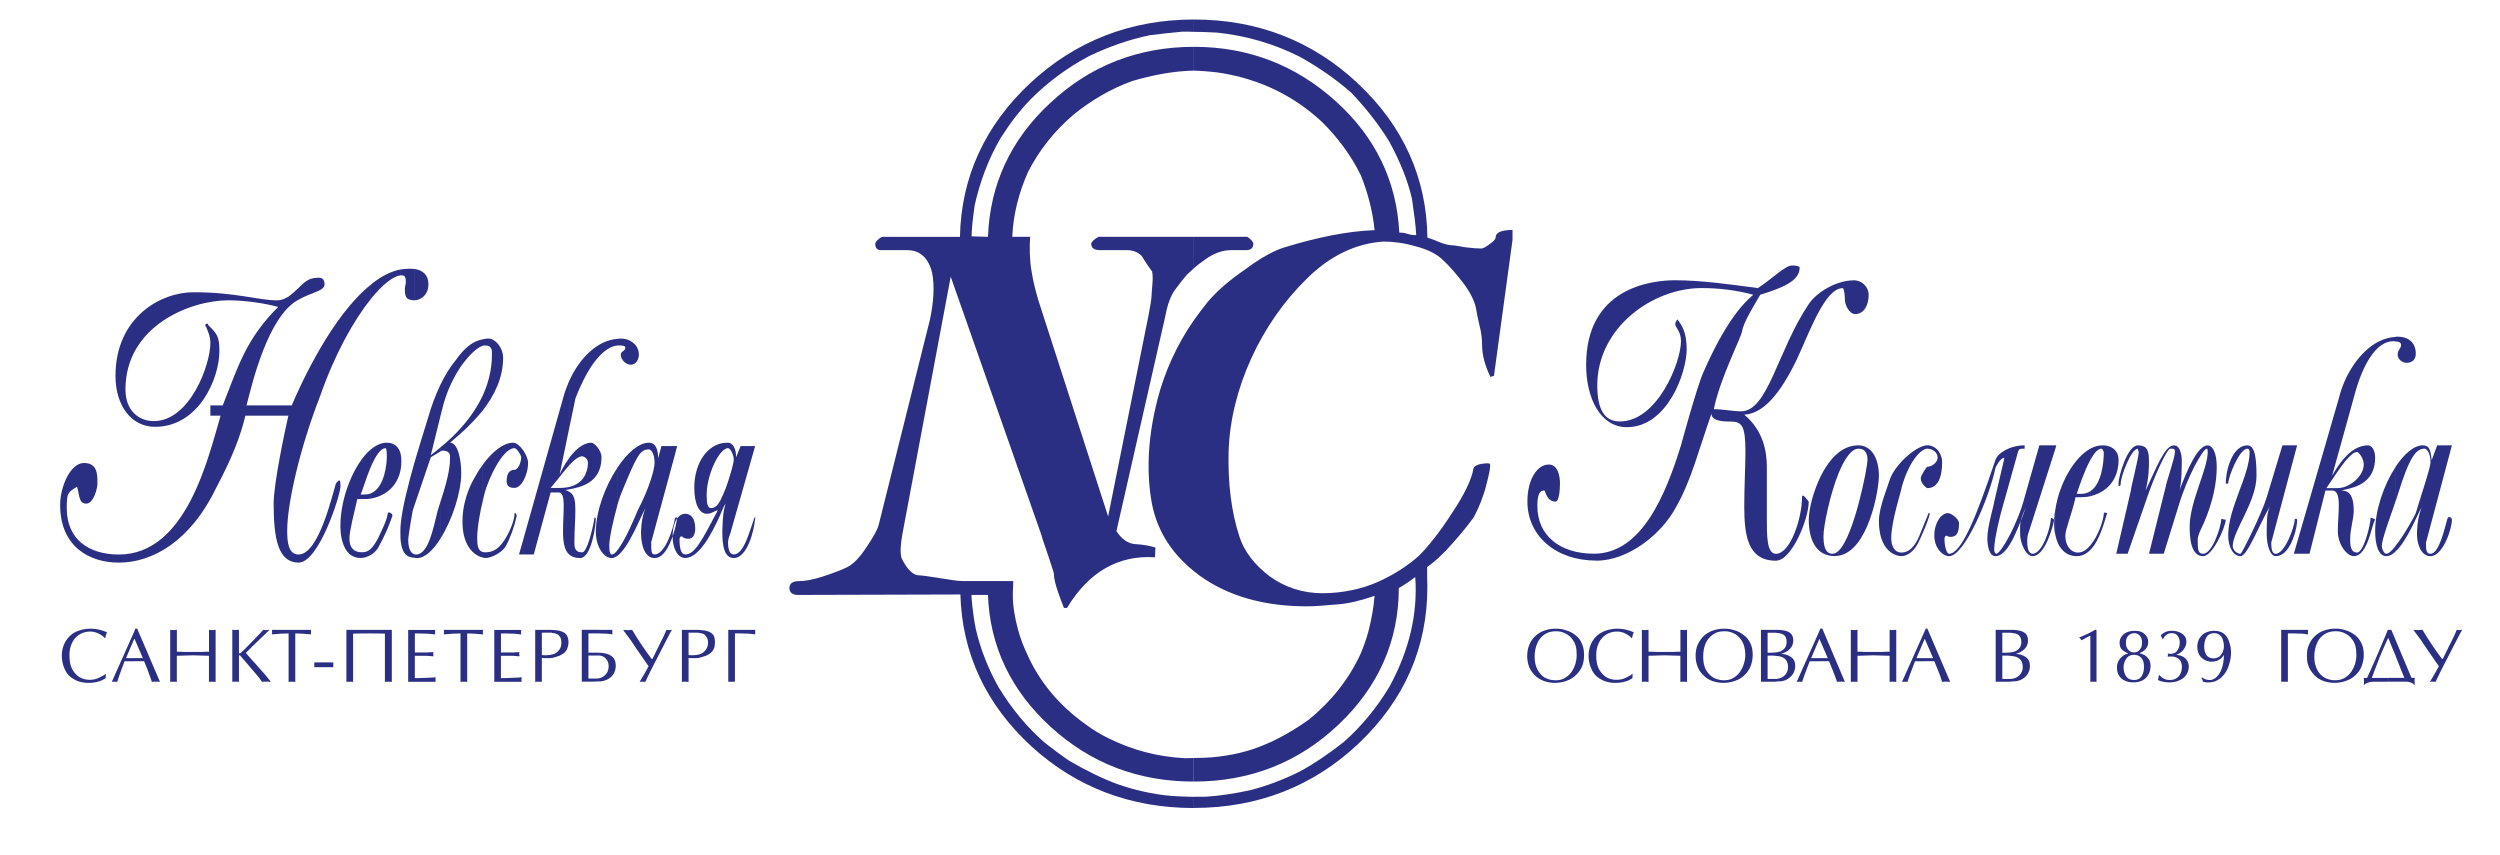
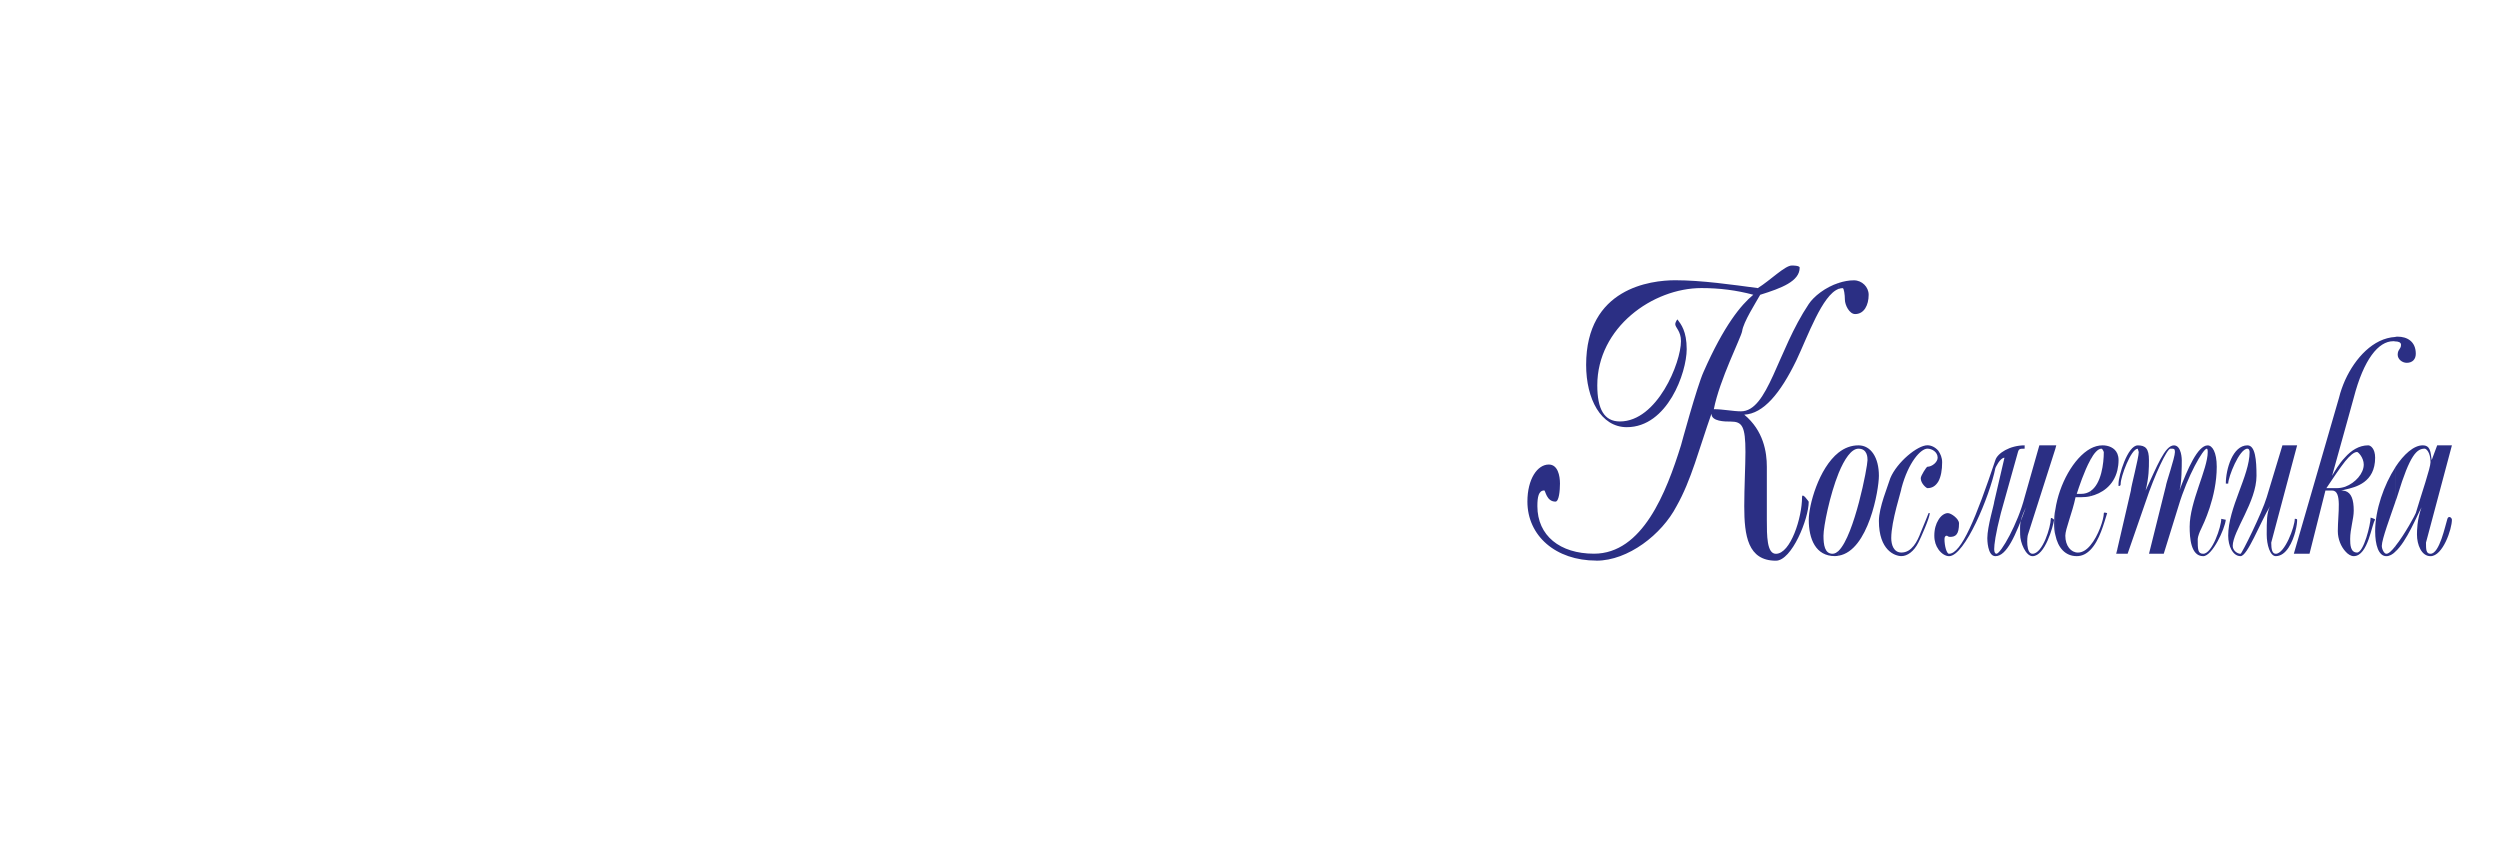
<svg xmlns="http://www.w3.org/2000/svg" id="_Слой_1" data-name="Слой 1" version="1.1" viewBox="0 0 757 259">
  <defs>
    <style> .cls-1 { fill: #2b2f84; fill-rule: evenodd; stroke-width: 0px; } </style>
  </defs>
-   <path class="cls-1" d="M428.53,174.74c-1.8,1.37-3.53,2.52-4.97,3.31,0,15.98-6.19,29.95-18.22,41.33-12.1,11.52-26.86,17.28-43.85,17.28v-7.13c2.3,0,4.25-.14,5.54-.22,5.69-.5,11.02-1.73,15.7-3.74,4.46-1.8,9.07-4.46,13.54-7.63,6.91-5.62,12.31-12.46,15.77-20.09.86-2.09,1.8-4.54,2.45-7.2.79-3.17,1.44-6.55,1.73-10.22-4.18,1.44-7.99,2.38-11.45,2.59-3.38.29-6.55.58-9,.58-13.18,0-23.98-3.17-32.4-9.22-.65-.5-1.3-.94-1.87-1.44v-75.96c1.3-1.87,2.74-3.74,4.25-5.62,2.59-3.1,6.55-6.55,11.3-9.79,4.61-3.46,8.71-5.69,11.74-6.62,10.08-3.1,19.3-4.97,27.43-5.26-.5-5.33-1.94-11.02-4.1-16.49-2.95-6.05-7.06-11.59-11.81-16.27-8.5-7.92-18.72-12.89-30.53-14.83-1.8-.29-4.68-.58-8.21-.72h-.07v-7.2h.07c16.49,0,30.74,5.54,42.84,16.42s18.5,24.26,19.3,39.82c.65,0,1.58.07,2.38.36s1.8.43,2.74.43c-.14-2.95-.65-6.7-1.3-11.09-1.3-5.62-3.67-11.38-6.84-17.21-3.02-4.97-6.98-10.08-11.52-14.83-4.39-3.89-9.65-7.56-15.55-10.87-7.85-3.96-16.2-6.41-25.13-7.34-1.73-.07-4.1-.22-6.98-.22v-3.74h.07c19.22,0,35.86,6.48,49.54,19.3,13.75,12.89,20.88,28.66,21.1,46.73,1.37.43,2.66.94,3.96,1.51,1.3.5,2.74.86,4.1.86.36,0,1.66.29,3.53.58,1.8.22,3.53.36,4.75.36.5,0,1.44-.5,2.45-1.3,1.22-.79,1.87-1.58,1.87-2.09,0-1.44,1.73-2.23,5.11-2.23v3.02l-5.62,41.18-1.08.29c-1.58-3.31-2.52-6.55-2.52-9.72,0-1.73-.22-3.82-.79-5.9-.5-2.09-.86-3.96-1.01-4.97-.43-2.38-1.87-5.18-3.96-7.92s-4.18-5.11-6.05-6.84c-1.8-1.8-4.61-3.24-8.28-4.18-3.67-1.08-7.06-1.44-9.72-1.44-8.35.5-16.27,4.32-23.18,11.16-7.13,6.98-12.74,15.12-16.92,24.26-4.18,9.22-6.55,18.79-6.84,28.22-.22,9.5.79,18.14,3.31,25.78,1.44,4.46,4.61,8.5,9.14,11.95,4.68,3.38,10.08,5.11,15.98,5.11s11.81-1.22,16.85-3.46c5.11-2.3,9.29-5.11,12.46-7.99,2.74-2.74,6.19-7.06,9.86-12.74,3.74-5.62,5.98-10.22,6.55-13.54,0-.5.79-1.15,2.38-1.44,1.51-.22,2.45-.22,2.59,0,.29.58-.14,2.81-1.08,6.34-.86,3.53-2.23,6.84-3.74,9.72-1.37,1.94-3.6,4.75-6.48,7.99-2.88,3.31-5.62,5.76-7.7,7.2v3.02c0,.94.07,2.02.07,2.95,0,18.36-6.91,34.2-20.74,47.38-13.75,13.03-30.6,19.58-49.9,19.58h-.07v-3.38h3.46c4.75-.29,9.29-1.08,13.39-1.94,4.9-1.22,10.15-3.17,15.19-5.69,4.18-2.23,8.64-5.26,13.25-8.86,5.26-4.61,9.94-10.22,13.9-16.78,6.05-11.02,8.64-22.18,7.85-33.26h0ZM361.5,81.21c.94-.79,2.09-1.73,3.46-2.66,2.59-1.87,5.26-2.81,7.85-2.81h4.61c1.3,0,2.09-.65,2.09-1.94,0-.5-.65-1.3-1.8-2.09h-16.2v9.5ZM361.5,236.66h-.07c-16.7,0-31.1-5.47-43.2-16.49-12.1-11.02-18.5-24.41-19.08-40.03h-4.97v.79c.29,3.67.79,6.98,1.3,9.58,1.44,6.19,3.82,12.1,6.84,17.5,3.96,6.55,8.64,12.17,13.9,16.78,2.66,2.09,5.26,4.03,7.63,5.62,4.97,2.88,9.86,5.33,14.62,7.06,4.97,1.73,10.44,3.02,16.13,3.53,1.73.14,4.03.22,6.91.29v3.38c-19.15,0-35.57-6.26-49.18-18.65-13.68-12.6-21.02-28.01-21.53-46.01l-49.25.14c-1.58,0-2.52-.79-2.52-2.09s.94-2.09,2.74-2.09c2.16,0,4.61-.5,7.49-1.44s5.4-1.87,6.98-2.66c1.87-.79,3.96-2.88,6.05-6.05,2.09-3.1,3.53-5.62,3.82-7.06l15.48-61.99c1.15-5.47,1.44-10.22.65-14.18-1.08-4.46-3.67-6.84-7.49-6.84h-7.99c-1.08,0-1.73-.65-1.73-1.8,0-.65.65-1.44,2.02-2.23h23.62c.36-18.14,7.63-33.77,21.24-46.51,13.75-12.82,30.46-19.3,49.61-19.3v3.74c-1.08-.07-2.16-.07-3.38-.07-3.17.29-6.55.65-9.94,1.08-6.34,1.3-12.53,3.53-18.29,6.26-6.55,3.46-12.46,7.78-17.71,13.03-3.46,3.53-6.55,7.63-9.36,12.1-3.53,6.12-6.12,12.96-7.7,20.09-.58,4.03-.94,7.34-.94,9.43h.14l4.82.14c.58-15.77,6.84-29.45,18.94-40.61,12.02-11.23,26.64-16.92,43.42-16.92v7.2c-6.34.14-12.6,1.37-18.72,3.17-6.55,2.38-12.46,5.9-17.71,10.15-5.83,4.97-10.51,10.87-13.82,17.42-2.74,6.19-4.46,12.74-4.75,19.58h5.4c-.22,3.53-.14,7.06.43,10.37.5,3.31,1.3,6.26,2.09,8.93l21.1,65.38,12.24-60.91c.5-2.74.94-4.97.94-6.34,0-.65.14-1.66.22-3.02.14-1.3.14-2.74-.07-3.89-1.08-1.44-2.16-3.02-2.88-4.32-.94-1.37-2.66-2.16-4.9-2.16h-8.14c-1.58,0-2.52-.65-2.52-1.94,0-.5.79-1.3,2.23-2.09h28.87v9.5c-.86.79-1.58,1.44-2.09,1.94-1.01,1.15-2.3,2.74-3.53,4.46-1.3,1.66-2.38,4.46-3.02,7.99l-14.83,65.23c1.73,2.66,3.82,3.96,6.19,3.96,2.09.14,4.03.5,5.62,1.01l-.14,2.95c-11.16-.72-20.09,4.46-26.64,15.34h-.94c-.5-1.3-1.15-3.02-1.8-4.9-.65-1.94-1.22-3.89-1.22-5.47,0-.29-.65-2.09-1.66-5.26-1.08-3.17-1.87-5.4-2.09-6.34l-27.5-78.34-14.69,78.26c-.5,2.88-.65,5.18-.22,6.91,1.66,3.46,3.53,5.26,5.26,5.26.72,0,2.88.29,5.98.79,3.17.5,5.69.94,7.13.94h15.48l-.14,4.18c0,3.53.65,7.13,1.58,10.51.79,3.02,1.87,5.54,2.66,7.2,3.67,8.42,9.72,15.77,17.86,21.53,2.09,1.58,4.46,3.02,6.7,4.1,7.34,3.67,15.05,5.69,23.18,6.12,1.01,0,1.94,0,2.88-.07v7.13h0ZM361.5,96.98c-5.11,7.34-8.78,15.41-11.02,23.98-2.74,10.73-3.38,20.88-1.94,30.02,1.3,8.71,5.69,16.13,12.96,21.96v-75.96Z" />
  <g>
-     <path class="cls-1" d="M218.07,155.94v-4.32c.5-.94,1.08-2.23,1.73-3.89,1.37-3.82,2.38-7.56,2.38-8.57,0-1.37-1.01-3.46-1.73-3.46s-1.58.65-2.38,1.66v-3.02c.72-.22,1.58-.29,2.38-.29,1.37,0,2.45,1.66,2.45,4.39l1.37-3.38h4.39l-7.49,26.35c-.72,1.73-.72,2.74-.72,2.74,0,2.74.72,3.74,1.73,3.74,3.1,0,4.82-7.2,6.19-10.94,0-.36.65-.36.29,0-.29,3.74-2.38,12.02-6.48,12.02-2.74,0-3.46-3.46-3.46-7.56,0-.36,0-6.84,1.08-8.93q-.36.36-.72,1.08c-.29.65-.58,1.44-1.01,2.38ZM218.07,134.34v3.02c-2.16,2.74-4.1,8.21-4.1,12.38,0,3.1.36,4.1,1.37,4.1,1.08,0,1.87-.65,2.74-2.23v4.32c-2.23,4.97-6.26,13.03-10.58,13.03-1.3,0-2.45-.94-3.1-2.59v-6.34c.29-1.15.5-2.23.65-3.1,0-.36-.65-.36-.65,0v1.3c.65-1.73,1.8-2.66,3.1-2.66,1.66,0,3.02,1.37,3.02,4.46,0,1.73-.65,3.1-2.02,3.1-1.73,0-1.73-.72-2.09-.72-.65,0-.65.72-.65,1.01,0,3.1.65,4.46,1.73,4.46,3.02,0,5.11-4.46,9.86-13.32-1.01,0-1.66,1.01-3.38,1.01-2.09,0-3.74-2.74-3.74-7.85,0-6.55,3.02-12.02,7.85-13.39h0ZM204.39,137.58l.65-2.52h-.65v2.52ZM204.39,135.06v2.52l-7.2,26.57c0,2.74,0,3.74,1.01,3.74,3.1,0,5.47-7.2,6.19-10.94v1.3c-.43,1.08-.72,2.45-.72,4.18,0,1.58.29,2.95.72,3.96v-6.34c-1.08,3.96-3.02,8.93-6.19,8.93-2.74,0-4.1-3.46-4.1-7.56,0-.36,0-4.46,1.37-7.56-1.44,2.38-4.97,11.88-8.57,14.47v-1.66c2.52-3.1,5.62-10.73,6.19-12.1,3.38-6.48,5.11-12.31,5.11-14.4,0-3.38-1.37-4.1-1.73-4.1-2.74,0-3.74,2.09-8.5,13.68-.36.94-.72,2.09-1.08,3.38v-11.45c3.02-4.54,6.55-7.63,9.58-7.63,2.09,0,2.81,2.02,2.81,4.75l1.01-3.74h4.1ZM186.9,104.61v-2.02c.36,0,.72-.07,1.08-.07,3.02,0,5.47,2.09,5.47,4.82,0,1.37-.72,3.1-2.45,3.1-1.37,0-3.02-1.37-3.02-3.1,0-1.01,1.37-1.01,1.37-2.09,0-.65-1.37-.65-1.73-.65h-.72ZM186.9,102.59v2.02c-3.89.5-8.42,5.11-12.67,16.06l-1.87,9v-14.33c3.24-7.13,8.57-12.24,14.54-12.74h0ZM186.9,141.69v11.45c-1.22,4.54-2.66,10.58-2.38,12.74,0,.29,0,2.02.72,2.02.43,0,1.08-.43,1.66-1.22v1.66c-.58.36-1.15.65-1.66.65-2.45,0-4.82-3.46-4.82-7.92,0-6.26,2.81-13.82,6.48-19.37h0ZM172.35,167.9c.79.72,1.87,1.08,3.31,1.08,3.38,0,4.75-9.65,4.75-12.02l-.36-.36c-.65,4.1-2.38,10.66-3.74,10.66-2.38,0-2.38-1.73-2.38-3.1,0-3.46.29-7.2.29-9.58,0-2.88-.22-4.75-1.87-5.69v19.01h0ZM172.35,148.17c3.38-.65,9.79-1.87,9.79-9.72,0-2.02-2.09-4.39-3.1-4.39-2.59,0-4.97,2.3-6.7,4.61v2.23c1.51-1.66,2.88-2.74,3.96-2.74,0,0,1.73.29,1.73,2.02,0,2.66-1.3,6.26-5.69,7.27v.72ZM172.35,115.34v14.33l-2.88,13.97c.14-.36,1.22-2.66,2.88-4.97v2.23c-1.66,1.87-3.6,4.46-5.62,6.84h3.1c.94,0,1.8-.14,2.52-.29v.72c-.43.07-.86.14-1.15.22.43.14.86.29,1.15.5v19.01c-1.3-1.15-1.87-3.38-1.87-6.84,0-6.48,1.01-11.95-1.37-11.95h-2.38l-5.11,18.79h-3.1v-4.82l11.95-42.41c.5-1.87,1.15-3.6,1.87-5.33h0ZM158.53,145.5c.79-1.44,1.37-3.38,1.37-5.33,0-1.08-.58-2.45-1.37-3.67v9ZM158.53,136.5v9c-.79,1.37-1.73,2.23-2.74,2.23-1.37,0-2.38-.36-2.38-2.09,0-2.38,1.01-3.38,2.38-3.38,1.01,0,2.02-2.09,2.02-3.82,0-.65-1.37-2.74-2.02-2.74-2.38,0-5.83,4.46-8.57,12.02-.22.65-.65,2.09-1.01,3.82v-10.87c2.88-3.96,6.26-6.62,9.22-6.62.94,0,2.16,1.08,3.1,2.45h0ZM158.53,163.07v4.82h-1.37l1.37-4.82h0ZM146.22,168.83v-1.66c.22,0,.43.07.65.07,2.09,0,3.74-.72,5.47-3.1s3.46-6.48,3.46-8.57c0-.65.65,0,.65.72-.65,3.02-2.02,6.84-3.38,9.22-1.08,1.73-4.1,3.46-6.19,3.46-.14,0-.43-.07-.65-.14h0ZM146.22,124.26v-4.61c2.16-4.75,2.74-9,2.74-12.31,0-1.37,0-2.74-2.09-2.74-.22,0-.43,0-.65.07v-1.94c.5-.14,1.08-.22,1.66-.22,2.09,0,4.46,2.74,4.46,5.83,0,6.05-2.59,11.3-6.12,15.91ZM146.22,102.74v1.94c-1.73.5-4.18,2.81-6.55,6.12v-3.89c1.51-1.73,3.6-3.67,6.55-4.18h0ZM146.22,119.66v4.61c-2.02,2.45-4.25,4.75-6.55,6.84v-1.66c3.02-3.38,5.11-6.7,6.55-9.79h0ZM146.22,140.68v10.87c-.86,3.38-1.73,8.14-1.73,11.59,0,2.09.29,3.67,1.73,4.03v1.66c-2.16-.43-6.19-2.95-6.19-10.87,0-4.1,1.01-8.21,3.1-12.31.94-1.73,1.94-3.46,3.1-4.97ZM139.66,106.91v3.89c-2.16,3.17-4.25,7.34-5.47,11.95l-.86,3.38v-9.58c1.37-2.81,2.95-5.47,4.68-7.49.36-.58.94-1.3,1.66-2.16h0ZM139.66,129.45v1.66c-1.15,1.01-2.3,2.02-3.38,2.95,2.38,0,3.38,5.11,3.38,9.22,0,5.76-2.74,14.26-6.34,19.87v-11.09c2.95-8.71,2.95-12.02,2.95-13.61,0-.65,0-2.02-2.38-2.02l-.58.29v-1.22c2.52-2.02,4.61-4.03,6.34-6.05ZM125.48,90.93h.14c1.08,0,4.1-1.08,4.1-4.82,0-3.24-2.16-4.39-4.25-4.68v9.5h0ZM133.33,116.56v9.58l-2.88,11.66c1.01-.79,2.02-1.51,2.88-2.3v1.22l-2.88,1.73-4.97,14.62v-12.96c1.3-4.39,2.74-9.14,4.25-13.97.79-2.81,2.02-6.26,3.6-9.58h0ZM133.33,152.06c-.22.79-.5,1.66-.79,2.52-1.37,5.47-2.81,13.32-6.55,13.32-.14,0-.36,0-.5-.07v1.08c.29,0,.58.07.86.07,2.3,0,4.82-2.38,6.98-5.83v-11.09ZM121.38,83.37h.14c.72,0,1.37,0,1.37,2.09,0,.65-.29,1.01-.29,2.02,0,2.38.29,3.38,2.88,3.46v-9.5c-.5-.07-1.08-.07-1.51-.07-.86,0-1.73.07-2.59.22v1.8h0ZM125.48,140.1v12.96l-.5,1.51c-1.01,5.47-1.37,8.57-1.37,8.86,0,2.74.79,4.1,1.87,4.39v1.08c-2.09-.14-3.6-.94-4.1-4.75v-5.9c.5-4.68,2.09-11.02,4.1-18.14h0ZM121.38,141.83c.14-.72.14-1.51.14-2.3,0-.65,0-1.22-.14-1.8v4.1ZM112.3,90.5c3.6-4.46,6.91-6.98,9.07-7.13v-1.8c-3.1.58-6.19,2.23-9.07,4.61v4.32h0ZM121.38,137.73v4.1c-.94,5.9-5.33,8.5-9.07,9.14v-1.58c4.25-1.8,4.82-9.14,4.82-11.23,0-.36,0-2.45-.36-2.45-1.66,0-3.17,2.66-4.46,5.62v-5.26c1.58-1.3,3.17-2.02,4.82-2.02,2.45,0,3.82,1.51,4.25,3.67h0ZM121.38,158.25v5.9c-.14-.86-.14-1.87-.14-3.1,0-.86,0-1.8.14-2.81h0ZM112.3,168.04v-1.87c.65-.65,1.3-1.58,2.09-3.02.65-1.37,2.74-5.47,3.02-7.56,0-1.01,1.73,0,1.37.72-1.01,3.02-2.38,6.12-4.1,9.22-.5,1.01-1.37,1.87-2.38,2.52ZM87.32,125.85c-1.01,4.39-4.46,20.52-4.46,26.64,0,10.66,1.37,17.86,7.56,17.86s12.67-20.59,12.67-22.97c0-1.73,0-2.74-1.37-1.01-1.08,3.38-5.18,21.53-11.3,21.53-3.1,0-3.46-3.74-3.46-7.2,0-8.21,3.82-24.98,9.94-40.68,4.54-13.03,10.37-23.26,15.41-29.52v-4.32c-11.74,9.36-21.1,29.81-23.98,36.58h-13.68c1.73-6.84,6.48-26.71,15.41-31.82,4.1-2.45,8.21-2.74,8.21-4.82s-1.37-2.02-1.73-2.02c-4.39,0-4.75,2.38-9.22,5.76-.36,0-1.37,1.08-3.46,1.08-5.76,0-12.31-2.45-25.27-2.45-9.94,0-23.62,7.56-23.62,25.34,0,8.93,4.75,15.41,11.95,15.41,13.32,0,19.51-14.69,19.51-22.9,0-4.46-.65-5.18-3.38-7.92,0-1.01-1.44,0-.72.36.72,1.73,1.37,3.1,1.37,5.11,0,6.55-6.19,23.62-17.14,23.62-4.39,0-8.57-3.02-8.57-9.58,0-19.15,19.51-27,31.18-27,5.11,0,11.66,1.01,15.05,2.02-9.58,9.58-11.95,17.5-16.78,29.81h-3.74v3.1h3.1c-3.74,12.6-10.3,42.05-30.82,42.05-8.93,0-15.77-4.46-15.77-14.04,0-4.75.36-4.75,3.1-6.48.72,1.73.36,5.11,2.74,5.11s3.46-4.75,3.46-6.12c0-2.74,0-6.19-4.1-6.19s-7.2,7.2-7.2,12.67c0,12.67,8.86,17.5,17.78,17.5,9.94,0,21.53-6.19,29.45-22.61,5.11-9.58,7.49-16.13,8.86-21.89h13.03ZM112.3,136.07v5.26c-1.44,3.38-2.52,7.2-3.1,8.42h1.08c.72,0,1.44-.14,2.02-.36v1.58c-.72.14-1.44.14-2.02.14h-2.09c-1.01,4.46-2.38,9.58-2.38,12.02,0,2.74,1.37,4.1,3.74,4.1,1.01,0,1.87-.22,2.74-1.08v1.87c-.94.58-2.09.94-3.1.94-4.46,0-6.12-4.82-6.12-9.65,0-8.86,4.18-18.94,9.22-23.26Z" />
    <path class="cls-1" d="M725.31,167.03v-1.66c2.81-3.46,6.19-9.79,6.19-10.01,1.73-5.83,4.46-13.68,4.46-15.41,0-3.1-1.37-4.1-1.73-4.1-2.38,0-4.46,1.73-8.21,14.04-.14.58-.43,1.22-.72,2.09v-10.51c2.59-3.96,5.62-6.62,8.28-6.62,2.38,0,2.38,2.02,2.74,4.46l1.66-4.46h4.46l-7.85,29.45c0,2.02,0,3.38,1.37,3.38,2.74,0,4.46-8.57,5.11-10.58.36-1.08,1.37-.36,1.37.29,0,2.81-2.74,11.02-6.48,11.02-2.74,0-4.1-3.46-4.1-6.55,0-1.01,0-4.46,1.37-8.21-1.37,2.45-4.46,10.3-7.92,13.39h0ZM725.31,103.38v-1.37c.29-.07.5-.07.72-.07,2.74,0,5.47,1.37,5.47,5.18,0,1.66-1.01,2.74-2.74,2.74-1.37,0-2.74-1.08-2.74-2.45,0-1.66,1.01-1.66,1.01-3.02,0-.79-.94-1.01-1.73-1.01ZM725.31,102.02v1.37c-.22-.07-.5-.07-.65-.07-4.46,0-8.93,5.47-11.95,17.14l-2.59,9.36v-14.76c3.02-6.62,8.5-12.67,15.19-13.03h0ZM725.31,141.47v10.51c-1.44,4.25-4.1,11.3-4.1,13.32,0,1.01.72,2.38,1.37,2.38.72,0,1.66-.94,2.74-2.3v1.66c-.86.86-1.8,1.37-2.74,1.37-2.38,0-3.38-3.46-3.38-7.56,0-6.48,2.66-14.04,6.12-19.37h0ZM710.12,166.89c.79.94,1.73,1.51,2.59,1.51,4.39,0,5.47-9.94,6.48-11.02,0-.29-1.37-.65-1.37-.65,0,2.09-2.09,10.58-4.1,10.58s-2.09-2.38-2.09-4.1c0-3.02,1.08-6.12,1.08-8.57,0-3.38-.72-5.4-2.59-5.98v18.22h0ZM710.12,148.24c3.24-.72,9.07-2.16,9.07-9.65,0-2.74-1.37-3.74-2.09-3.74-2.81,0-5.18,1.58-6.98,3.6v1.22c1.44-1.73,2.66-2.81,3.6-2.81.36,0,2.02,1.73,2.02,3.82,0,2.66-2.52,5.54-5.62,6.7v.86ZM710.12,115.05v14.76l-3.96,14.26c.72-1.22,2.02-3.6,3.96-5.62v1.22c-1.66,2.09-3.6,5.04-5.69,8.14h3.1c.86,0,1.73-.14,2.59-.43v.86c-.43.14-.86.22-1.22.29.43,0,.86.07,1.22.14v18.22c-1.22-1.37-2.23-3.6-2.23-6.05,0-5.47,1.37-12.31-1.73-12.31h-2.02l-4.82,19.15h-4.25v-1.73l13.18-45.5c.43-1.8,1.08-3.6,1.87-5.4h0ZM695.07,160.77c.36-1.37.5-2.59.5-3.38,0-.22-.29-.29-.5-.29v3.67h0ZM695.07,136.72l.5-1.87h-.5v1.87ZM695.07,134.85v1.87l-7.34,27.58c0,2.02.29,3.38,1.37,3.38,2.74,0,5.76-8.21,5.76-10.58h.22v3.67c-.86,3.38-2.81,7.63-5.98,7.63-1.73,0-2.74-3.46-2.74-6.55,0-4.1,0-6.48,1.01-8.57h0c-3.1,5.18-6.84,15.12-8.93,15.12-2.38,0-3.74-3.1-3.74-6.19,0-8.57,6.48-18.14,6.48-25.34,0,0,0-1.01-.65-1.01-2.45,0-5.83,8.57-5.83,10.58h-.72c0-4.39,2.09-11.59,6.55-11.59,2.38,0,2.74,4.46,2.74,9.22,0,7.85-7.2,16.78-7.2,21.24,0,1.37,1.37,2.38,2.38,2.38.36,0,6.48-12.31,7.92-17.14l4.75-15.7h3.96ZM695.07,165.95l-.5,1.73h.5v-1.73h0ZM641.14,167.68h3.1l5.47-15.77c2.74-8.21,6.48-16.06,7.49-16.06,1.08,0,1.37,0,1.37,1.01,0,1.73-2.74,9.58-2.74,10.3l-5.11,20.52h4.46l4.46-14.4c2.74-9.22,7.49-17.42,8.57-17.42q.29,0,.29,1.01c0,5.18-5.47,15.05-5.47,22.61,0,3.46.36,8.93,4.1,8.93,2.74,0,6.55-8.21,6.84-11.02l-1.37-.29c0,2.38-2.74,10.58-5.47,10.58-1.66,0-1.66-1.37-1.66-4.46,0-.65.65-2.38,1.01-3.02.65-1.37,4.75-9.65,4.75-18.86,0-4.46-1.37-6.48-2.74-6.48-3.02,0-6.12,7.2-8.57,13.68.72-2.09.72-7.56.72-9.22,0,0,0-4.46-2.38-4.46-2.74,0-5.18,6.48-8.57,13.68,1.01-4.1,1.01-6.84,1.01-9.22,0-3.46-1.01-4.46-3.38-4.46-3.1,0-5.83,9.22-5.83,11.59v.72c.65,0,.65-.36.65-.72,0-2.02,3.1-10.58,5.18-10.58l.29,1.01c0,1.73-2.38,10.66-2.38,11.66l-4.1,17.71v1.44h0ZM641.14,142.41v-5.04c.22.58.36,1.15.36,1.94,0,1.08-.14,2.16-.36,3.1ZM641.14,137.37v5.04c-1.15,4.75-4.82,7.06-8.21,7.85v-1.51c3.38-2.16,4.1-8.5,4.1-11.88,0,0-.36-1.01-.72-1.01-1.08,0-2.3,1.44-3.38,3.46v-3.46c1.22-.65,2.45-1.01,3.74-1.01,1.66,0,3.67.65,4.46,2.52h0ZM641.14,166.24v1.44h-.36l.36-1.44h0ZM632.94,166.53v-1.37c2.45-2.88,4.1-7.92,4.1-9.79,0-.36,1.01,0,1.01,0-.94,2.95-2.3,8.35-5.11,11.16ZM632.94,135.86v3.46c-1.87,3.38-3.46,8.28-4.1,10.22h1.37c1.08,0,1.94-.29,2.74-.79v1.51c-.94.22-1.87.29-2.74.29h-1.73c-1.01,4.82-3.1,9.65-3.1,11.66,0,3.1,1.73,5.11,3.82,5.11,1.37,0,2.66-.86,3.74-2.16v1.37c-1.15,1.15-2.45,1.87-4.1,1.87-3.46,0-5.69-2.52-6.48-6.41v-7.7c1.15-7.7,5.54-15.62,10.58-18.43h0ZM622.35,135.93l.29-1.08h-.29v1.08ZM622.35,134.85v1.08l-8.28,25.92c-.29.72-.65,5.83,1.37,5.83,3.1,0,5.54-8.21,5.54-10.58,0-.72,1.01.29,1.01.29-.36,2.09-2.74,11.02-6.55,11.02-2.02,0-3.74-4.1-3.74-6.55,0-3.02-.36-3.74,1.73-8.21-3.1,8.57-5.83,14.76-9.22,14.76-2.45,0-2.45-5.18-2.45-5.47,0-3.46,2.09-10.3,2.09-11.02l3.1-13.32c-1.37,0-2.74,3.1-2.74,3.1-1.73,8.57-9.29,26.71-14.04,26.71-1.01,0-2.3-.72-3.24-2.09v-8.86c.79-1.37,1.94-2.09,2.88-2.09,1.01,0,3.38,1.73,3.38,3.1,0,3.38-1.01,4.1-2.74,4.1-.65,0-.65-.36-1.01-.36s-.65.36-.65,1.01c0,2.09.65,4.46,1.37,4.46,3.74,0,8.21-10.94,14.04-28.37.65-2.09,4.39-4.46,8.86-4.46v1.01c-1.37,0-1.73,0-2.02,1.01l-5.18,18.5c-1.66,6.48-2.02,9.58-2.02,10.94,0,1.01.36,1.37.65,1.37,1.37,0,6.55-9.22,8.57-17.14l4.46-15.7h4.82ZM622.35,154.29c-.29,1.37-.36,2.81-.36,4.18,0,1.22.07,2.45.36,3.53v-7.7h0ZM586.93,145.79c.79-1.44,1.15-3.46,1.15-5.83,0-1.37-.5-2.52-1.15-3.46v9.29ZM556.76,87.47c.43-.14.79-.22,1.22-.22.36,0,.65,2.02.65,3.46,0,1.66,1.37,4.39,3.1,4.39,2.74,0,4.1-2.74,4.1-5.83,0-2.38-2.02-4.39-4.46-4.39-1.51,0-3.1.29-4.61.79v1.8h0ZM586.93,136.5v9.29c-.79,1.3-1.8,2.02-3.31,2.02-.29,0-2.02-1.37-2.02-3.02,0-.72,1.73-3.46,2.02-3.46,1.37,0,3.1-1.37,3.1-2.74,0-1.73-1.73-2.74-3.1-2.74-2.02,0-5.76,4.1-7.85,11.95,0,.72-3.1,9.94-3.1,15.12,0,2.02.72,4.39,3.1,4.39,3.1,0,4.82-3.38,5.83-6.12,1.01-2.38,2.38-5.83,2.38-5.83-.36,0,.36,0,.36,0,0,1.37-2.74,7.56-3.46,8.93-1.37,2.74-3.38,4.1-5.11,4.1-2.02,0-6.84-1.73-6.84-10.66,0-4.1,2.74-10.58,3.46-12.96,2.02-4.82,8.21-9.94,11.23-9.94,1.15,0,2.38.58,3.31,1.66h0ZM586.93,157.46c-.72,1.15-1.22,2.74-1.22,4.75,0,1.73.5,3.1,1.22,4.1v-8.86h0ZM556.76,168.26c9-1.51,12.17-19.94,12.17-24.19,0-5.47-2.38-9.22-6.19-9.22-2.23,0-4.25.79-5.98,2.16v6.19c1.73-4.18,3.82-7.34,5.98-7.34,2.74,0,2.74,2.74,2.74,3.46,0,2.09-3.96,22.68-8.71,27.43v1.51ZM483.39,169.77c9.58,0,19.8-7.92,24.26-16.49,4.46-7.85,6.84-17.42,10.58-28.01,0,2.38,4.1,2.38,5.83,2.38,3.46,0,4.46,1.37,4.46,9.22,0,3.82-.36,10.94-.36,16.42,0,8.93,1.08,16.49,9.58,16.49,4.82,0,9.94-12.67,9.94-17.86,0,0-2.02-3.02-2.02-1.37,0,6.19-3.46,17.14-7.92,17.14-2.74,0-2.74-5.47-2.74-10.3v-16.06c0-4.46-1.01-10.94-6.84-15.77,5.83-.29,10.94-6.48,15.77-16.42,3.46-7.27,7.85-19.87,12.82-21.67v-1.8c-4.03,1.3-7.56,4.1-9.07,6.41-9.58,14.33-12.31,32.47-20.52,32.47-2.38,0-5.47-.65-8.21-.65,1.73-8.93,8.21-21.6,8.57-23.62.36-2.74,4.1-8.57,5.47-11.02,6.48-2.02,11.95-4.1,11.95-8.21,0-.65-2.02-.65-2.38-.65-2.09,0-6.48,4.46-10.3,6.84-7.49-1.01-17.06-2.38-24.98-2.38-7.49,0-27,2.38-27,25.63,0,10.3,4.46,18.86,12.31,18.86,12.31,0,18.14-16.49,18.14-23.62,0-5.47-1.73-7.56-2.74-8.93,0-.36-.72.72-.72,1.37,0,1.01,1.73,2.09,1.73,5.11,0,6.55-7.2,24.34-18.5,24.34-4.75,0-6.84-3.74-6.84-10.94,0-17.5,16.78-29.45,31.54-29.45,5.47,0,10.58.65,15.7,2.02-3.74,3.1-8.86,9.29-15.05,23.33-2.02,4.46-6.84,22.25-6.84,22.25-4.46,14.33-11.66,32.83-26.35,32.83-10.3,0-17.14-5.47-17.14-14.4,0-2.74.36-4.75,2.09-4.75.36,0,.65,3.38,3.38,3.38,1.08,0,1.37-3.38,1.37-5.47,0-2.38-.65-5.76-3.38-5.76-3.46,0-6.48,4.39-6.48,11.23,0,10.3,8.5,17.86,20.88,17.86h0ZM556.76,137.01v6.19c-2.74,6.77-4.61,16.27-4.61,19.01s.36,5.47,2.74,5.47c.65,0,1.3-.36,1.87-.94v1.51c-.36.07-.79.14-1.15.14-5.83,0-7.92-5.18-7.92-11.02,0-4.25,2.95-15.55,9.07-20.38Z" />
  </g>
-   <path class="cls-1" d="M211.45,199.22v-1.01c.79-.14,1.44-.5,1.94-1.08.65-.65,1.01-1.51,1.01-2.52,0-.5-.07-1.01-.29-1.44s-.5-.79-.86-1.08c-.36-.22-.86-.36-1.44-.43-.14,0-.22,0-.36-.07v-.86c1.08.07,1.94.14,2.66.36.86.22,1.44.65,1.87,1.15.36.58.5,1.3.5,2.23,0,.72-.07,1.3-.29,1.87-.22.5-.5.94-.94,1.3-.36.36-.94.65-1.51.94-.65.22-1.37.43-2.16.65h-.14ZM220.52,190.72h8.21c0,.07-.07.22-.07.36v.72c0,.14.07.22.07.29-.58-.07-1.3-.14-2.09-.22l-2.3-.07h-1.8v14.62h-2.02v-15.7ZM211.45,190.72v.86h-2.95v6.77c.43,0,.79.07,1.01.07s.65-.07,1.22-.07c.29-.07.5-.07.72-.14v1.01c-.36.07-.72.07-1.22.07h-1.01c-.43-.07-.65-.07-.72-.07v7.27c-.14,0-.36-.07-.58-.07h-1.01c-.22,0-.36.07-.43.07v-15.77h4.97ZM181.28,206.34v-.94c.43-.07.86-.22,1.22-.43.58-.36,1.01-.79,1.37-1.37.29-.58.43-1.22.43-1.87,0-.86-.22-1.58-.72-2.16-.5-.65-1.22-1.01-2.09-1.08h-.22v-.86c1.73.07,2.95.36,3.74.94,1.01.58,1.44,1.66,1.44,3.02,0,.94-.22,1.73-.65,2.45s-1.01,1.22-1.8,1.66c-.72.36-1.66.65-2.66.65h-.07ZM181.28,191.8v-1.08h4.18c0,.14-.07.43-.07.72,0,.22.07.5.07.65-.86-.14-1.51-.22-2.02-.22l-2.16-.07h0ZM201.8,190.72c.29.07.5.07.79.07h.29c.07,0,.22-.07.29-.07h.29c-.22.29-.58,1.01-1.22,2.23s-1.44,2.81-2.45,4.75-1.87,3.67-2.74,5.33c-.79,1.66-1.37,2.81-1.66,3.46-.29-.07-.58-.07-.72-.07-.36,0-.72,0-1.01.07.5-.86,1.01-1.73,1.58-2.66.5-.94.94-1.66,1.15-2.09-.5-.72-1.22-1.73-2.09-3.02-.94-1.37-2.02-2.88-3.24-4.75-1.3-1.8-2.09-2.88-2.38-3.24.72.07,1.22.07,1.44.07h.36c.22,0,.36-.07.5-.07h.43c2.02,3.38,4.03,6.34,5.9,8.78h.29c.07-.22.22-.58.58-1.22.29-.58.72-1.44,1.22-2.52.58-1.08,1.01-2.02,1.44-2.88.36-.79.72-1.51.94-2.16ZM181.28,190.72v1.08h-3.1v5.83h3.1v.86h-3.1v6.98h2.3c.29,0,.5-.07.79-.07v.94c-.72.07-2.45.07-5.11.07v-15.7h5.11ZM167.02,199.22v-1.01c.86-.14,1.51-.5,2.02-1.08.65-.65.94-1.51.94-2.52,0-.5-.07-1.01-.22-1.44-.22-.43-.5-.79-.86-1.08-.43-.22-.94-.36-1.51-.43-.07,0-.22,0-.36-.07v-.86c1.15.07,2.02.14,2.66.36.86.22,1.51.65,1.87,1.15.36.58.58,1.3.58,2.23,0,.72-.14,1.3-.36,1.87-.14.5-.5.94-.86,1.3-.43.36-.94.65-1.58.94-.58.22-1.3.43-2.16.65h-.14ZM167.02,190.72v.86h-2.95v6.77c.43,0,.79.07,1.08.07.22,0,.65-.07,1.22-.07.22-.07.43-.07.65-.14v1.01c-.29.07-.72.07-1.15.07h-1.08c-.36-.07-.65-.07-.72-.07v7.27c-.14,0-.29-.07-.5-.07h-1.01c-.22,0-.43.07-.5.07v-15.77h4.97ZM40.74,200.22v-.94h2.52l-2.52-5.83v-2.45l.22-.65h.58l6.91,16.13c-.14,0-.36-.07-.65-.07h-1.22c-.22,0-.43.07-.58.07-.22-.58-.43-1.22-.72-2.02-.29-.72-.5-1.44-.79-2.16s-.58-1.37-.86-2.09h-2.88ZM63.27,190.72h.29c.14.07.22.07.36.07h.65c.14,0,.22-.07.36-.07h.36v15.77c-.14,0-.36-.07-.58-.07h-1.01c-.22,0-.36.07-.43.07v-7.92c-2.74-.07-4.39-.14-4.9-.14-.43,0-2.09.07-4.82.14v7.92c-.14,0-.29-.07-.5-.07h-1.01c-.29,0-.43.07-.5.07v-15.77h.29c.14.07.29.07.36.07h.65c.14,0,.29-.07.43-.07h.29v6.62c.58,0,1.37,0,2.38.07h4.97c1.01-.07,1.8-.07,2.38-.07v-6.62h0ZM76.38,195.76l-1.94,1.94c.43.5.94,1.08,1.37,1.58.5.58.94,1.08,1.44,1.58.43.5.94,1.08,1.51,1.73.5.58.94,1.08,1.3,1.44l1.87,2.3v.14c-.22,0-.43-.07-.72-.07h-1.22c-.29,0-.5.07-.65.07-.58-.86-1.08-1.58-1.58-2.09l-5.04-5.9c-.07-.07-.22-.07-.29-.07h-.07v8.06c-.14,0-.36-.07-.58-.07h-1.01c-.22,0-.36.07-.43.07v-15.77h.29c.14.07.22.07.36.07h.65c.14,0,.22-.07.36-.07h.36v7.13h.07c.14,0,.29,0,.5-.14.22-.22.65-.58,1.22-1.15l5.62-5.83c.14,0,.36,0,.5.07h.72c.14,0,.22-.07.36-.07h.29l-5.26,5.04h0ZM89.41,206.49c-.36-.07-.72-.07-1.01-.07-.36,0-.72,0-1.01.07v-14.69c-1.58,0-3.24.14-5.04.29v-.36c.07-.14.07-.22.07-.29s0-.22-.07-.36v-.36h11.88c0,.07,0,.14-.07.22v.94c.07.14.07.22.07.22-1.58-.14-3.17-.29-4.82-.29v14.69h0ZM95.17,200.58h5.76v1.44h-5.76v-1.44h0ZM118.64,190.72v15.77c-.14,0-.36-.07-.58-.07h-1.01c-.22,0-.36.07-.5.07v-14.62c-1.58-.07-3.24-.07-4.82-.07s-3.17,0-4.82.07v14.62c-.14,0-.36-.07-.58-.07h-1.01c-.22,0-.36.07-.43.07v-15.77h13.75ZM125.62,197.56h3.6c.29,0,.65,0,1.15-.07h.86v.36c-.07.07-.07.14-.07.22,0,0,0,.07.07.22v.43c-.22,0-.5,0-.94-.07-.43,0-.79-.07-1.08-.07h-3.6v6.77c.94,0,2.38-.07,4.18-.14.72,0,1.44-.07,2.16-.14,0,0-.07.07-.07.22v.79c0,.14,0,.22.07.36h-8.35v-15.7h8.21c0,.07-.07.22-.07.36v.72c0,.14.07.22.07.29-.58-.07-1.3-.14-2.09-.22l-2.3-.07h-1.8v5.76h0ZM141.46,206.49c-.36-.07-.72-.07-1.01-.07-.36,0-.72,0-1.01.07v-14.69c-1.58,0-3.24.14-5.04.29v-.36c.07-.14.07-.22.07-.29s0-.22-.07-.36v-.36h11.88v.22c-.07.07-.07.14-.07.29v.43c0,.07,0,.14.07.22v.22c-1.58-.14-3.17-.29-4.82-.29v14.69h0ZM151.69,197.56h3.6c.22,0,.65,0,1.15-.07h.86v.14c-.07.07-.07.14-.07.22v.43c0,.07.07.14.07.22v.22c-.22,0-.58,0-1.01-.07-.43,0-.79-.07-1.01-.07h-3.6v6.77c.94,0,2.3-.07,4.18-.14.72,0,1.37-.07,2.09-.14v.43c-.07.07-.07.14-.07.22,0,.14,0,.22.07.36v.36h-8.28v-15.7h8.14v.36c-.07.14-.07.22-.07.36,0,.07,0,.22.07.36v.29c-.5-.07-1.22-.14-2.02-.22l-2.3-.07h-1.8v5.76ZM31.95,205.41c-1.37.86-3.02,1.37-5.11,1.37-1.3,0-2.38-.22-3.38-.58-1.01-.43-1.87-.94-2.59-1.66s-1.22-1.66-1.58-2.66-.58-2.16-.58-3.38c0-1.66.43-3.1,1.15-4.32.79-1.3,1.8-2.23,3.1-2.88,1.37-.58,2.81-.94,4.46-.94s3.31.36,4.97,1.08c-.22.43-.36,1.01-.5,1.73l-.14.07c-.14-.22-.43-.43-.86-.79-.43-.29-.94-.58-1.58-.86-.58-.22-1.3-.36-1.94-.36-1.08,0-1.94.22-2.74.58-.86.43-1.51.94-2.02,1.58-.58.72-.94,1.51-1.22,2.38s-.36,1.8-.36,2.81c0,1.44.22,2.74.72,3.82.58,1.15,1.3,1.94,2.23,2.59.94.58,2.02.86,3.17.86,1.08,0,2.02-.22,2.88-.65s1.58-.79,2.02-1.22l-.07,1.44h0ZM40.74,191.01v2.45l-.07-.07-2.52,5.9h2.59v.94h-3.02c-1.15,2.95-1.87,5.04-2.23,6.26-.14,0-.29-.07-.5-.07h-.79c-.22.07-.29.07-.36.07l6.91-15.48Z" />
-   <path class="cls-1" d="M731,207.35v-2.09h.22c-.07.29-.07.58-.07.94,0,.5,0,.94.07,1.15h-.22ZM731,191.01c.36.5,1.08,1.51,2.16,2.95,1.22,1.87,2.3,3.38,3.24,4.75.86,1.3,1.58,2.3,2.09,3.02-.22.43-.65,1.15-1.15,2.09s-1.08,1.8-1.58,2.66c.29-.07.65-.07,1.01-.07.14,0,.43,0,.72.07.29-.65.86-1.8,1.66-3.46.86-1.66,1.73-3.38,2.74-5.33s1.8-3.53,2.45-4.75,1.01-1.94,1.22-2.23h-.29c-.07,0-.22.07-.29.07h-.29c-.22,0-.5,0-.79-.07-.22.65-.58,1.37-.94,2.16-.43.86-.86,1.8-1.44,2.88-.5,1.08-.94,1.94-1.22,2.52-.36.65-.5,1.01-.58,1.22h-.29c-1.87-2.45-3.89-5.4-5.9-8.78h-.43c-.14,0-.29.07-.5.07h-.36c-.22,0-.65,0-1.22-.07v.29ZM731,190.72v.29c-.07-.14-.14-.22-.22-.29h.22ZM731,205.26h-.79c-.29-.58-.65-1.58-1.22-2.88-.58-1.37-1.3-3.02-2.09-4.97s-1.44-3.38-1.87-4.46c-.43-1.01-.72-1.73-.94-2.23h-.94v2.52h.07c.14.36.36,1.01.79,2.02s.86,2.09,1.37,3.31,1.01,2.59,1.58,4.03.94,2.38,1.08,2.66h-4.9v1.15h5.62c.5.07,1.01.14,1.37.29s.65.36.86.65h0v-2.09ZM723.15,190.72v2.52h-.07c-.72,1.58-1.3,2.88-1.8,4.03s-1.01,2.45-1.51,3.82c-.58,1.44-1.08,2.81-1.58,4.18h4.97v1.15h-4.75c-.58.07-1.01.14-1.44.29s-.79.36-1.08.65h-.14v-.07c.07-.22.07-.58.07-1.08,0-.07,0-.36-.07-.72v-.22h1.01c.43-1.01,1.15-2.59,2.09-4.68.94-2.16,1.8-4.1,2.59-6.05.79-1.87,1.37-3.17,1.58-3.82h.14ZM715.74,198.78v-1.08,1.08ZM715.74,197.7v1.08c-.07,1.08-.29,2.02-.65,2.95-.36,1.01-1.01,1.94-1.8,2.66-.79.79-1.73,1.37-2.81,1.73-1.01.43-2.16.58-3.38.65v-.79c1.08,0,2.02-.22,2.88-.72.79-.5,1.44-1.08,2.02-1.87.5-.79.86-1.58,1.15-2.45.22-.86.36-1.73.36-2.52,0-1.08-.07-2.02-.29-2.81s-.58-1.51-1.15-2.23-1.3-1.3-2.16-1.66c-.79-.43-1.73-.58-2.66-.58h-.14v-.79c1.15,0,2.16.14,3.17.5,1.01.29,1.94.79,2.81,1.44.79.58,1.44,1.44,1.94,2.45.43.86.65,1.87.72,2.95h0ZM715.74,205.26h0v.22-.22h0ZM715.74,207.28v.07h0v-.07ZM707.1,190.36v.79c-1.22,0-2.38.29-3.31.94-1.01.65-1.73,1.51-2.23,2.74-.5,1.15-.79,2.52-.79,4.03s.29,2.81.86,3.89c.5,1.08,1.3,1.87,2.23,2.45,1.01.5,2.02.79,3.17.79h.07v.79h-.14c-1.22,0-2.38-.22-3.46-.58-1.01-.43-1.94-.94-2.66-1.73-.72-.72-1.3-1.58-1.73-2.52-.14-.43-.29-.94-.43-1.37v-3.96c.14-.5.29-.94.5-1.44.43-1.01,1.01-1.87,1.8-2.59s1.66-1.3,2.74-1.66c1.01-.36,2.16-.58,3.31-.58h.07ZM698.67,192.09h.22v-.29c-.07-.14-.07-.29-.07-.36,0-.14,0-.22.07-.36v-.36h-.22v1.37ZM698.67,190.72v1.37c-.5-.14-1.08-.22-1.87-.22l-2.3-.07h-1.73v14.62h-2.02v-15.7h7.92ZM698.67,196.62c-.07.65-.14,1.3-.14,1.94,0,.72.07,1.37.14,2.02v-3.96h0ZM670.38,206.42v-.86c.29-.14.5-.29.72-.5.65-.58,1.22-1.37,1.58-2.45.5-1.3.72-2.74.72-4.32-.36.65-.86,1.15-1.51,1.51-.5.29-1.01.43-1.51.5v-.94c.58,0,1.08-.22,1.58-.5.43-.36.79-.86,1.08-1.44.22-.58.36-1.15.36-1.73,0-.79-.14-1.44-.36-2.09-.22-.58-.5-1.08-1.01-1.37-.43-.36-.94-.5-1.58-.5h-.07v-.72h.14c1.15,0,2.09.29,2.88.86.72.65,1.3,1.44,1.58,2.45.36,1.01.58,2.09.58,3.24,0,1.3-.22,2.52-.58,3.6-.29,1.15-.79,2.09-1.44,2.95-.58.79-1.3,1.44-2.16,1.87-.29.22-.65.36-1.01.43ZM670.38,191.01v.72c-1.01,0-1.73.36-2.23,1.15-.5.86-.72,1.8-.72,2.88,0,1.01.22,1.87.65,2.59.5.65,1.22,1.01,2.23,1.01h.07v.94c-.22,0-.43.07-.65.07-.79,0-1.58-.22-2.23-.58s-1.15-.86-1.58-1.51c-.36-.72-.58-1.51-.58-2.38,0-1.01.22-1.87.65-2.59.5-.79,1.08-1.37,1.87-1.73.72-.36,1.58-.58,2.52-.58h0ZM670.38,205.55v.86c-.5.14-1.01.22-1.51.22-.43,0-.86,0-1.22-.07s-.58-.14-.65-.22c0-.36-.14-.72-.43-1.15l.22-.07c.65.5,1.44.79,2.23.79.5,0,.94-.07,1.37-.36h0ZM646.18,206.63v-.72h0c1.01,0,1.8-.36,2.3-1.15s.72-1.73.72-2.81c0-.72-.07-1.3-.29-1.87-.22-.5-.58-1.01-1.01-1.3-.5-.36-1.08-.5-1.73-.5h0v-.72h0c.86,0,1.51-.36,1.94-1.08.36-.43.5-1.15.5-2.02,0-.79-.22-1.44-.65-1.94-.43-.58-1.08-.79-1.8-.79h0v-.72h0c.65,0,1.22.07,1.73.14.43.14.94.36,1.37.72.79.65,1.22,1.44,1.22,2.52,0,.5-.07.94-.29,1.44-.29.43-.58.86-.94,1.15-.43.36-.86.58-1.3.72v.14c.36.07.72.22,1.22.43s.94.65,1.37,1.15c.43.58.65,1.3.65,2.23,0,1.01-.22,1.87-.65,2.59-.43.79-1.01,1.37-1.8,1.8-.79.36-1.66.58-2.59.58h0ZM654.25,192.38c.29-.29.72-.65,1.3-.94s1.3-.43,2.09-.43c.72,0,1.37.07,2.09.36.65.22,1.22.58,1.66,1.08s.65,1.08.65,1.87c0,.86-.29,1.66-.86,2.38-.5.72-1.3,1.22-2.23,1.58.72.07,1.37.22,1.94.5s1.01.72,1.37,1.22c.29.5.5,1.08.5,1.8,0,1.01-.29,1.87-.79,2.59s-1.22,1.3-2.16,1.66c-.86.43-1.87.58-2.95.58-1.22,0-2.45-.22-3.46-.72.07-.22.22-.65.29-1.37l.14-.14c.94,1.01,1.94,1.51,3.1,1.51.79,0,1.44-.14,2.02-.5s1.01-.79,1.3-1.44.43-1.3.43-2.09c0-1.01-.29-1.73-.86-2.3-.58-.5-1.37-.79-2.3-.79h-.58c-.29.07-.43.07-.58.07,0-.07,0-.14.07-.22v-.5c-.07-.07-.07-.14-.07-.22.43,0,.72.07.86.07.94,0,1.66-.36,2.09-1.01s.72-1.44.72-2.38c0-.86-.22-1.58-.65-2.09-.43-.58-1.08-.79-1.8-.79-.58,0-1.08.14-1.58.5s-.79.79-1.01,1.3l-.14.07-.58-1.22ZM646.18,191.01v.72c-.79,0-1.44.36-1.94,1.01-.22.29-.36.65-.43.94-.07.36-.07.72-.07,1.22,0,.72.22,1.37.79,1.94.36.43.86.72,1.66.72v.72c-.65,0-1.22.14-1.73.5-.43.36-.79.86-1.08,1.44-.22.58-.36,1.22-.36,1.87,0,.72.14,1.3.36,1.94.22.58.58,1.01,1.01,1.37.5.36,1.08.5,1.8.5v.72h-.14c-.94,0-1.87-.14-2.59-.5-.79-.29-1.37-.86-1.8-1.51s-.65-1.51-.65-2.52.29-1.87.94-2.66,1.44-1.3,2.38-1.51v-.14c-.5-.14-1.01-.43-1.66-.94-.58-.5-.86-1.22-.86-2.23,0-.72.22-1.37.65-1.94s.94-.94,1.58-1.22c.72-.29,1.37-.43,2.16-.43h0ZM609.18,206.34v-.79c.5-.07,1.01-.22,1.44-.43.58-.36,1.01-.72,1.37-1.3s.5-1.15.5-1.87c0-1.22-.43-2.16-1.22-2.66-.58-.36-1.22-.58-2.09-.65v-1.15c.43-.07.79-.22,1.08-.29.58-.29,1.01-.65,1.37-1.15.29-.5.43-1.01.43-1.66,0-1.08-.36-1.8-1.01-2.23-.43-.29-1.08-.43-1.87-.5v-.94c1.01,0,1.87.14,2.59.29.79.22,1.3.58,1.73,1.01.36.5.58,1.08.58,1.87,0,1.08-.36,1.94-1.01,2.59-.72.72-1.58,1.22-2.66,1.51,1.15.07,2.09.36,2.95.94s1.3,1.44,1.3,2.66c0,1.66-.72,2.95-2.09,3.89-.65.43-1.3.65-2.09.79-.36,0-.79.07-1.3.07h0ZM632.94,192.59l-.14-.07-2.52,1.37c-.22-.36-.43-.65-.72-.86,2.02-.79,3.6-1.58,4.9-2.38l.36.14v15.7c-.14,0-.29-.07-.5-.07h-.86c-.22,0-.36.07-.5.07v-13.9ZM609.18,190.72v.94c-.29-.07-.65-.07-1.01-.07h-1.87v6.05h.86c.79,0,1.44-.07,2.02-.14v1.15c-.43-.07-.94-.14-1.44-.14h-1.44v7.06h2.88v.79c-.43.07-.94.07-1.51.07h-3.38v-15.7h4.9ZM582.82,200.22v-.94h2.52l-2.52-5.83v-2.45l.29-.65h.5l6.91,16.13c-.14,0-.36-.07-.65-.07h-1.15c-.29,0-.5.07-.65.07-.14-.58-.43-1.22-.65-2.02l-.86-2.16c-.29-.72-.58-1.37-.86-2.09h-2.88ZM582.82,191.01v2.45-.07l-2.52,5.9h2.52v.94h-2.95c-1.15,2.95-1.94,5.04-2.3,6.26-.14,0-.29-.07-.43-.07h-.86c-.14.07-.29.07-.36.07l6.91-15.48h0ZM550.93,200.22v-.94h2.52l-2.52-5.83v-2.45l.29-.65h.58l6.84,16.13c-.14,0-.36-.07-.58-.07h-1.22c-.29,0-.5.07-.58.07-.22-.58-.43-1.22-.72-2.02l-.86-2.16c-.29-.72-.58-1.37-.86-2.09h-2.88ZM572.17,190.72h.29c.14.07.22.07.36.07h.65c.14,0,.22-.07.36-.07h.36v15.77c-.14,0-.36-.07-.58-.07h-1.01c-.22,0-.36.07-.43.07v-7.92c-2.74-.07-4.39-.14-4.9-.14-.43,0-2.09.07-4.82.14v7.92c-.14,0-.29-.07-.58-.07h-.94c-.29,0-.43.07-.5.07v-15.77h.29c.14.07.29.07.36.07h.65c.14,0,.29-.07.36-.07h.36v6.62c.58,0,1.37,0,2.38.07h4.97c1.01-.07,1.8-.07,2.38-.07v-6.62ZM550.93,191.01v2.45-.07l-2.52,5.9h2.52v.94h-2.95c-1.15,2.95-1.94,5.04-2.3,6.26-.07,0-.29-.07-.43-.07h-.86c-.14.07-.29.07-.36.07l6.91-15.48h0ZM538.11,206.34v-.79c.58-.07,1.01-.22,1.44-.43.58-.36,1.08-.72,1.37-1.3.36-.58.5-1.15.5-1.87,0-1.22-.43-2.16-1.22-2.66-.5-.36-1.22-.58-2.09-.65v-1.15c.43-.07.79-.22,1.15-.29.5-.29,1.01-.65,1.3-1.15s.43-1.01.43-1.66c0-1.08-.29-1.8-1.01-2.23-.43-.29-1.08-.43-1.87-.5v-.94c1.08,0,1.94.14,2.59.29.79.22,1.37.58,1.73,1.01.36.5.58,1.08.58,1.87,0,1.08-.36,1.94-1.01,2.59-.72.72-1.58,1.22-2.66,1.51,1.15.07,2.16.36,2.95.94.86.58,1.3,1.44,1.3,2.66,0,1.66-.72,2.95-2.09,3.89-.58.43-1.3.65-2.02.79-.43,0-.86.07-1.37.07ZM538.11,190.72v.94c-.29-.07-.65-.07-1.01-.07h-1.87v6.05h.86c.79,0,1.44-.07,2.02-.14v1.15c-.43-.07-.94-.14-1.44-.14h-1.44v7.06h2.88v.79c-.43.07-.94.07-1.44.07h-3.46v-15.7h4.9ZM522.06,206.78v-.79c1.08,0,2.02-.22,2.81-.72.86-.5,1.51-1.08,2.02-1.87s.94-1.58,1.15-2.45c.29-.86.43-1.73.43-2.52,0-1.08-.14-2.02-.36-2.81s-.58-1.51-1.15-2.23-1.22-1.3-2.09-1.66c-.86-.43-1.73-.58-2.66-.58h-.14v-.79c1.08,0,2.16.14,3.17.5,1.01.29,1.94.79,2.74,1.44.86.58,1.51,1.44,2.02,2.45s.72,2.16.72,3.53c0,1.22-.22,2.38-.65,3.46-.43,1.01-1.01,1.94-1.8,2.66-.79.79-1.73,1.37-2.81,1.73-1.08.43-2.16.58-3.38.65ZM471.08,190.36c1.08,0,2.09.14,3.1.5,1.08.29,2.02.79,2.81,1.44.86.58,1.51,1.44,1.94,2.45.5,1.01.72,2.16.72,3.53,0,1.22-.14,2.38-.58,3.46-.43,1.01-1.08,1.94-1.87,2.66-.79.79-1.73,1.37-2.81,1.73-1.01.43-2.16.58-3.31.65v-.79c1.08,0,2.02-.22,2.81-.72s1.51-1.08,2.02-1.87.86-1.58,1.15-2.45c.22-.86.36-1.73.36-2.52,0-1.08-.07-2.02-.29-2.81s-.58-1.51-1.15-2.23-1.3-1.3-2.16-1.66c-.79-.43-1.73-.58-2.66-.58h-.07v-.79h0ZM522.06,190.36v.79c-1.3,0-2.38.29-3.31.94-1.01.65-1.73,1.51-2.3,2.74-.5,1.15-.72,2.52-.72,4.03s.22,2.81.79,3.89,1.37,1.87,2.3,2.45c.94.5,2.02.79,3.17.79h.07v.79h-.14c-1.22,0-2.38-.22-3.46-.58-1.08-.43-1.94-.94-2.66-1.73-.79-.72-1.37-1.58-1.73-2.52-.43-1.08-.65-2.16-.65-3.38s.22-2.38.65-3.38,1.08-1.87,1.8-2.59c.79-.72,1.73-1.3,2.74-1.66,1.08-.36,2.16-.58,3.38-.58h.07ZM494.26,205.41c-1.37.86-3.02,1.37-5.11,1.37-1.3,0-2.38-.22-3.38-.58-1.01-.43-1.87-.94-2.59-1.66s-1.22-1.66-1.58-2.66-.58-2.16-.58-3.38c0-1.66.43-3.1,1.15-4.32.79-1.3,1.8-2.23,3.17-2.88,1.3-.58,2.74-.94,4.39-.94s3.31.36,4.97,1.08c-.22.43-.36,1.01-.5,1.73l-.14.07c-.14-.22-.43-.43-.86-.79-.43-.29-.94-.58-1.58-.86-.58-.22-1.3-.36-1.94-.36-1.08,0-1.94.22-2.74.58-.86.43-1.51.94-2.02,1.58-.58.72-.94,1.51-1.22,2.38s-.36,1.8-.36,2.81c0,1.44.22,2.74.72,3.82.58,1.15,1.3,1.94,2.23,2.59.94.58,2.02.86,3.17.86,1.08,0,2.02-.22,2.88-.65s1.58-.79,2.02-1.22l-.07,1.44h0ZM508.81,190.72h.36c.07.07.22.07.36.07h.65c.07,0,.22-.07.36-.07h.29v15.77c-.07,0-.29-.07-.5-.07h-1.01c-.22,0-.36.07-.5.07v-7.92c-2.74-.07-4.32-.14-4.82-.14-.43,0-2.09.07-4.82.14v7.92c-.14,0-.36-.07-.58-.07h-1.01c-.22,0-.36.07-.43.07v-15.77h.29c.14.07.22.07.36.07h.65c.14,0,.22-.07.36-.07h.36v6.62c.58,0,1.37,0,2.38.07h4.97c1.01-.07,1.8-.07,2.3-.07v-6.62ZM462.44,198.57c0-1.22.22-2.38.65-3.38s1.01-1.87,1.8-2.59,1.66-1.3,2.74-1.66c1.01-.36,2.16-.58,3.31-.58h.14v.79c-1.3,0-2.45.29-3.38.94s-1.73,1.51-2.23,2.74c-.5,1.15-.79,2.52-.79,4.03s.29,2.81.86,3.89,1.3,1.87,2.23,2.45c1.01.5,2.02.79,3.24.79h.07v.79h-.14c-1.3,0-2.45-.22-3.46-.58-1.08-.43-1.94-.94-2.74-1.73-.72-.72-1.3-1.58-1.73-2.52-.36-1.08-.58-2.16-.58-3.38Z" />
</svg>